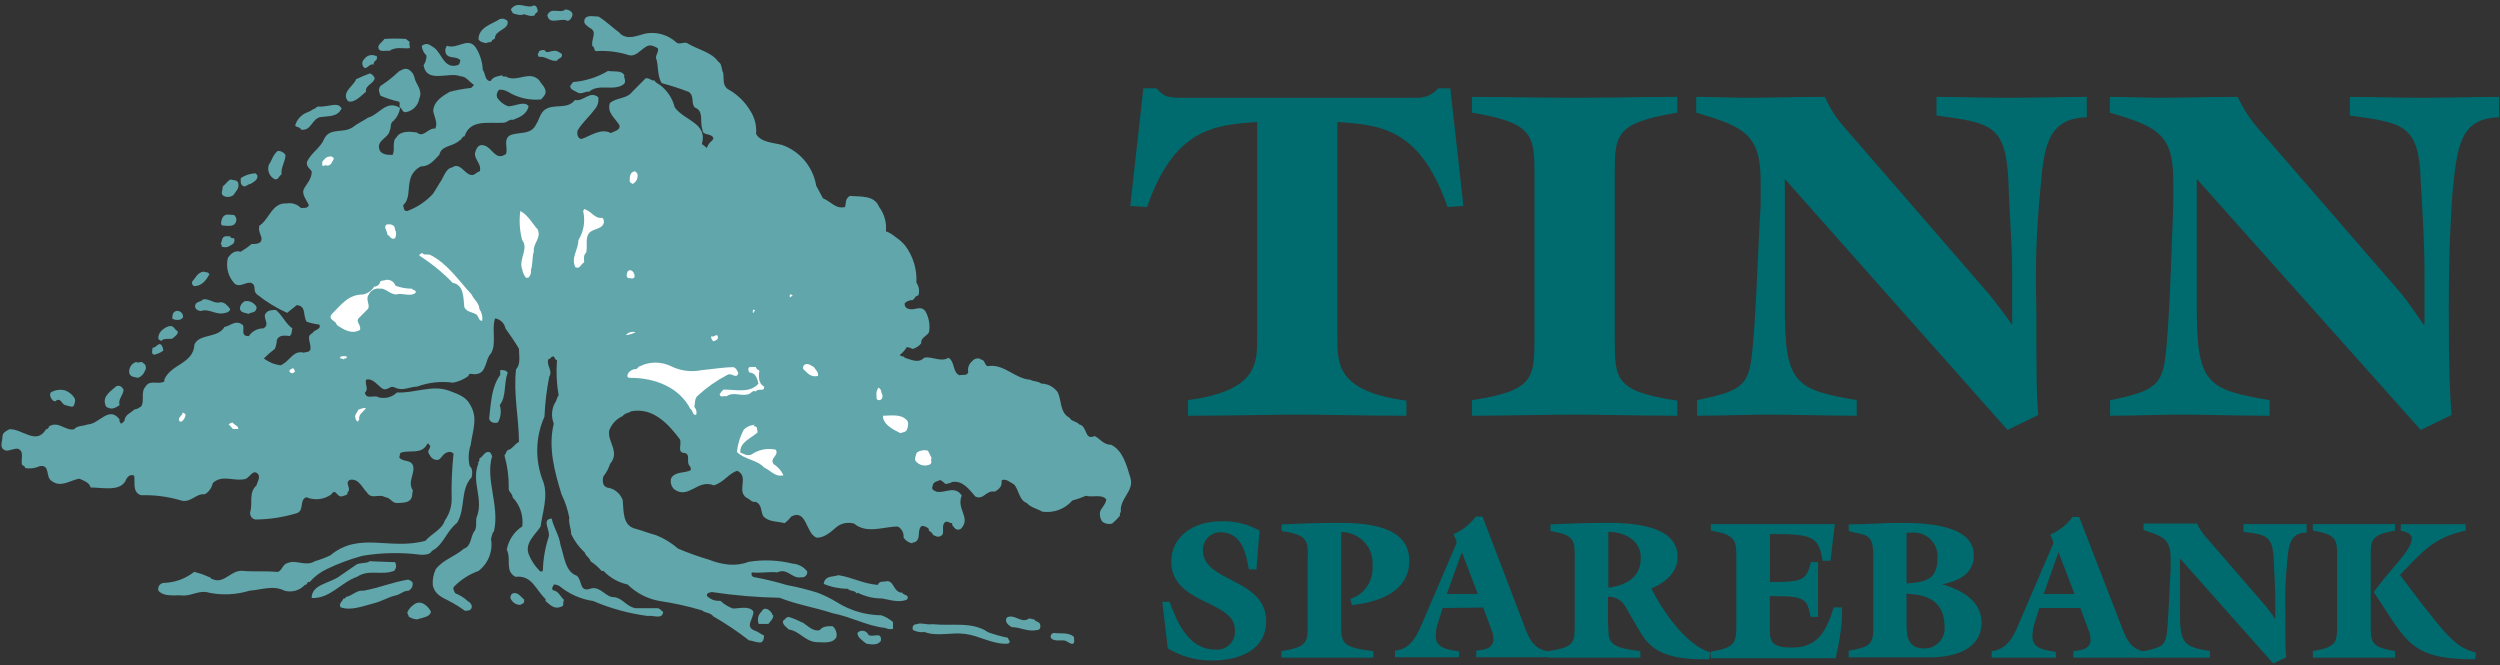
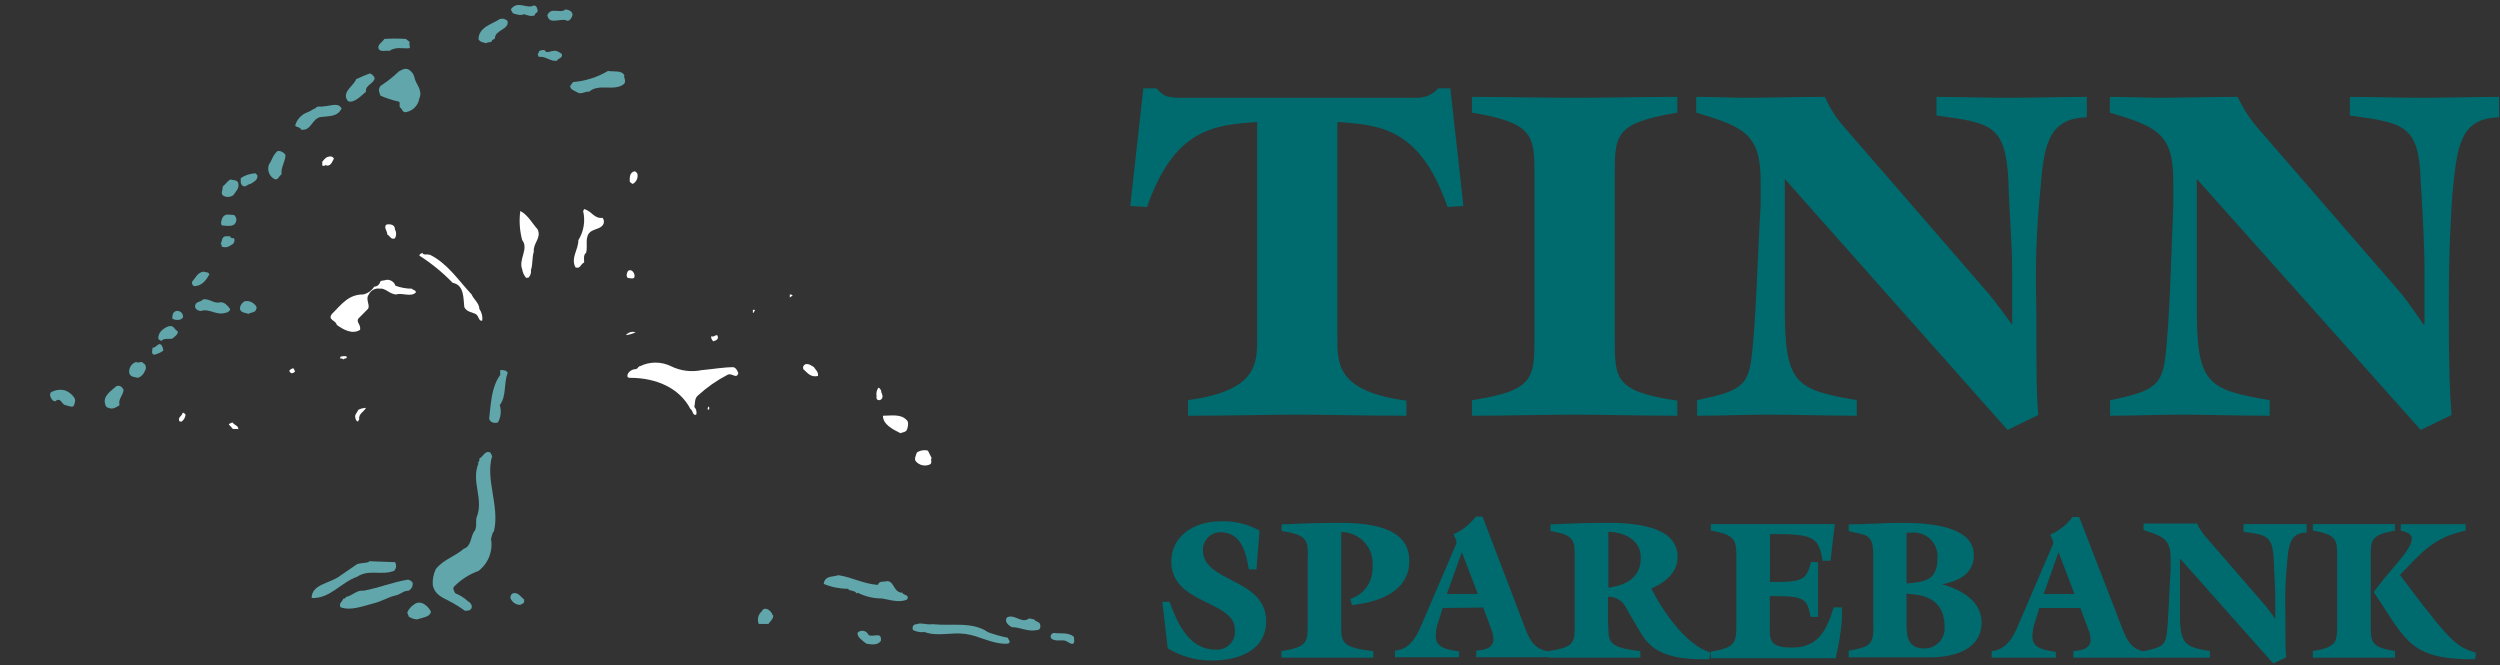
<svg xmlns="http://www.w3.org/2000/svg" width="451" height="120" viewBox="0 0 451 120" fill="none">
  <rect x="0" y="0" width="451" height="120" fill="#333333" stroke="none" />
  <g clip-path="url(#clip0_17_52)">
    <path fill-rule="evenodd" clip-rule="evenodd" d="M127.959 73.76L127.779 73.94C127.439 73.94 127.959 72.72 127.959 73.76Z" fill="white" />
    <path fill-rule="evenodd" clip-rule="evenodd" d="M97.001 2.04C96.841 2.38 96.481 2.38 96.481 2.74C95.781 3.08 95.261 2.74 94.481 2.56C93.961 2.9 93.081 2.56 92.481 2.38C92.481 2.04 91.961 1.86 92.301 1.5C93.521 0.1 95.101 1.68 96.301 0.98C96.841 0.98 97.001 1.68 97.001 2.04Z" fill="#60A6AB" />
    <path fill-rule="evenodd" clip-rule="evenodd" d="M103.279 2.74C103.099 3.26 102.939 3.6 102.419 3.78C101.179 3.08 99.079 4.66 98.739 2.74C99.439 1.16 101.019 2.56 102.059 1.68C102.759 1.86 103.279 2.04 103.279 2.74Z" fill="#60A6AB" />
-     <path fill-rule="evenodd" clip-rule="evenodd" d="M111.859 6.06C113.259 7.28 114.999 6.4 116.399 6.06C117.391 5.869 118.414 5.912 119.386 6.186C120.358 6.46 121.253 6.958 121.999 7.64C122.519 8.16 123.399 7.46 123.999 7.8C125.999 9.02 128.359 9.38 129.579 11.14C130.279 11.48 130.119 12.54 130.459 13.14C130.639 14.18 130.279 15.4 131.339 16.1C132.99 17.009 134.371 18.342 135.339 19.96C136.152 21.202 136.525 22.681 136.399 24.16C137.259 25.72 139.539 25.72 141.119 26.16C142.701 26.726 144.102 27.706 145.179 28.996C146.255 30.287 146.966 31.842 147.239 33.5C147.599 34.2 148.119 35.08 148.459 35.78C149.859 36.3 150.739 37.78 152.459 37.34C152.639 36.64 152.459 35.78 153.339 35.34C155.339 35.52 157.719 35.18 158.599 37.34C159.538 38.596 159.973 40.159 159.819 41.72C160.462 41.969 161.057 42.328 161.579 42.78C162.236 43.207 162.823 43.733 163.319 44.34C164.742 46.259 165.449 48.615 165.319 51C165.553 51.325 165.708 51.701 165.77 52.097C165.833 52.493 165.801 52.898 165.679 53.28C164.979 53.46 165.139 53.8 164.619 54.14C164.1 54.132 163.598 54.325 163.219 54.68C163.193 54.794 163.19 54.913 163.212 55.029C163.233 55.144 163.278 55.254 163.344 55.351C163.409 55.449 163.494 55.532 163.593 55.595C163.692 55.659 163.803 55.701 163.919 55.72C165.139 56.08 165.919 55.02 166.899 56.08C167.573 57.239 167.821 58.597 167.599 59.92C167.239 60.62 166.019 60.96 166.199 61.92C165.795 62.425 165.242 62.789 164.619 62.96C164.3 62.775 163.945 62.66 163.579 62.62C163.265 63.166 162.843 63.642 162.339 64.02C162.699 64.54 162.879 64.02 163.219 64.54C164.439 64.9 165.679 65.6 166.719 64.54C168.119 64.2 169.699 65.42 171.099 64.54C172.319 65.24 171.799 67.18 173.099 67.7C173.799 67.52 174.319 67.86 174.679 67.18C174.594 66.816 174.613 66.436 174.733 66.083C174.853 65.73 175.07 65.417 175.359 65.18C175.719 64.66 176.599 64.48 176.939 64.84C177.819 65.02 177.459 65.7 178.159 66.06C181.139 65.54 183.059 68.34 185.859 68.5C186.399 68.86 187.099 68.68 187.859 69.2C188.442 69.21 189.015 69.358 189.529 69.633C190.044 69.908 190.486 70.301 190.819 70.78C191.519 72.18 191.179 74.46 192.919 75.34C193.279 76.04 194.319 76.04 194.679 76.56C196.259 76.9 195.559 79.52 197.479 78.66C198.519 79.18 199.039 80.24 200.459 80.24C202.559 81.28 203.239 83.9 203.939 86.24C204.639 88.58 201.939 89.92 202.199 92.36C202.019 92.54 202.019 92.72 202.019 93.06C201.598 93.571 201.129 94.04 200.619 94.46C200.322 94.541 200.011 94.552 199.709 94.493C199.407 94.434 199.123 94.307 198.879 94.12C198.662 93.84 198.517 93.512 198.454 93.164C198.391 92.816 198.413 92.458 198.519 92.12C198.879 91.42 199.399 91.06 199.579 90.12C198.879 89.08 197.119 89.78 195.899 89.44C195.099 89.783 194.277 90.07 193.439 90.3C192.777 91.063 191.933 91.646 190.985 91.995C190.038 92.345 189.017 92.45 188.019 92.3C187.159 91.78 186.019 91.6 185.219 90.74C183.839 90.2 183.839 88.46 182.959 87.4C182.259 87.06 181.379 86.18 180.679 86.7C180.859 87.76 180.159 88.28 179.459 88.7C177.879 88.36 177.459 90.28 175.959 89.58C174.899 88.36 173.679 86.6 171.759 86.96C171.384 87.167 170.966 87.284 170.539 87.3C170.278 87.028 169.982 86.793 169.659 86.6C169.139 86.78 168.259 86.96 168.259 87.66C167.899 88.36 168.599 88.52 168.959 88.7C170.359 89.06 172.279 87.48 173.499 89.4C172.459 91.86 175.259 93.4 173.339 95.4C172.459 95.92 172.099 95.04 171.759 94.7C171.919 94.34 171.579 94.34 171.399 94.34C171.283 94.239 171.143 94.169 170.992 94.138C170.842 94.106 170.685 94.114 170.539 94.16C169.659 94.86 170.539 96.16 169.839 96.62C169.139 97.08 168.599 96.62 168.259 96.44C168.259 95.92 167.379 95.92 167.559 95.4C167.221 95.082 166.782 94.891 166.319 94.86C165.279 95.58 166.319 97.32 164.939 97.84C164.759 97.84 164.579 97.84 164.579 98.02C164.258 97.964 163.953 97.843 163.681 97.664C163.409 97.485 163.177 97.252 162.999 96.98C163.046 96.581 162.973 96.176 162.787 95.82C162.602 95.463 162.313 95.17 161.959 94.98C159.499 94.98 156.359 96.38 154.079 94.46C153.558 94.307 153.01 94.276 152.475 94.369C151.941 94.463 151.436 94.679 150.999 95C149.779 96.06 148.739 97 147.339 97C145.339 96.3 145.579 91.76 142.779 93.16C142.418 93.611 142.009 94.02 141.559 94.38C140.159 94.02 138.759 94.2 137.719 93.16C137.179 92.28 137.539 91.06 136.319 90.52C135.619 90.7 135.259 90 134.739 89.84C132.739 88.6 135.259 85.98 132.979 84.92C131.419 85.46 130.539 87.04 128.779 87.56C125.819 86.34 124.239 90.18 121.619 88.26C121.355 88.008 121.165 87.688 121.07 87.335C120.974 86.983 120.978 86.611 121.079 86.26C121.799 85.02 123.539 85.38 124.579 84.84C124.759 84.32 124.419 84.16 124.239 83.8C123.899 83.1 124.579 81.8 123.359 81.7C122.139 81.6 123.019 80.12 122.659 79.26C120.659 76.62 117.939 73.48 113.919 74.18C113.399 74.52 112.699 74.52 112.339 75.06C111.774 75.306 111.267 75.666 110.847 76.117C110.427 76.568 110.104 77.1 109.899 77.68C109.539 79.68 111.899 81.52 110.059 83.68C109.796 84.509 109.382 85.282 108.839 85.96C108.659 86.66 108.659 87.7 109.539 87.96C110.172 88.041 110.769 88.297 111.264 88.7C111.759 89.103 112.131 89.637 112.339 90.24C112.519 92.24 112.339 94.6 114.339 95.3C115.739 95.66 116.959 96.18 118.339 96.54C119.801 97.119 121.154 97.945 122.339 98.98C124.166 99.752 126.036 100.419 127.939 100.98C129.113 101.46 130.354 101.757 131.619 101.86C132.809 101.943 134.004 101.766 135.119 101.34C137.742 100.929 140.421 101.045 142.999 101.68C143.509 101.716 144.007 101.859 144.458 102.101C144.909 102.342 145.305 102.676 145.619 103.08C145.642 103.223 145.632 103.369 145.588 103.507C145.544 103.645 145.469 103.771 145.368 103.874C145.266 103.977 145.142 104.055 145.005 104.101C144.868 104.148 144.722 104.161 144.579 104.14C142.819 104.48 142.119 102.38 140.199 103.26C138.619 103.08 137.399 103.44 135.639 103.26C135.59 103.352 135.566 103.455 135.57 103.56C135.573 103.664 135.603 103.765 135.658 103.854C135.712 103.943 135.789 104.016 135.88 104.066C135.972 104.116 136.074 104.142 136.179 104.14C138.123 104.501 140.046 104.968 141.939 105.54C143.831 105.898 145.701 106.365 147.539 106.94C148.755 107.415 149.926 107.997 151.039 108.68C153.43 110.166 156.183 110.968 158.999 111C159.771 111.268 160.484 111.682 161.099 112.22V113.44C160.628 113.558 160.13 113.501 159.699 113.28C156.379 112.92 153.579 111.28 150.259 110.64C147.099 109.6 143.779 109.08 140.639 107.84C136.534 107.762 132.438 107.414 128.379 106.8C128.039 106.96 127.519 106.8 127.519 107.5C127.834 107.819 128.217 108.063 128.639 108.215C129.061 108.368 129.512 108.424 129.959 108.38C130.609 109.005 131.387 109.483 132.239 109.78C133.279 109.78 135.199 109.24 135.899 110.3C136.079 111.52 134.159 113.1 136.259 113.8C136.779 113.98 137.139 114.32 137.839 114.66C137.839 115.2 137.659 115.9 137.139 115.9C136.259 115.9 135.739 115.54 135.139 115.54C133.085 113.934 130.92 112.477 128.659 111.18C128.139 110.46 127.259 110.64 126.659 110.12C124.15 109.369 121.59 108.801 118.999 108.42C116.813 108.04 114.796 107 113.219 105.44C111.559 105.083 110.046 104.232 108.879 103H108.539C107.957 102.329 107.284 101.743 106.539 101.26C106.379 100.56 105.679 100.38 105.499 99.68C104.475 98.74 103.64 97.613 103.039 96.36C103.039 95.3 102.519 94.36 102.699 93.38C102.423 91.923 101.952 90.511 101.299 89.18C100.079 85.18 98.839 80.78 99.899 76.42C99.663 75.829 99.558 75.195 99.589 74.561C99.62 73.926 99.787 73.305 100.079 72.74C100.419 72.38 100.419 71.7 100.779 71.34C100.411 69.248 100.311 67.118 100.479 65C99.959 64.82 100.139 64.3 99.779 64.3C99.419 64.3 99.259 64.82 98.899 64.82C98.559 66.04 99.779 66.82 99.079 67.98C98.614 70.349 98.327 72.749 98.219 75.16C97.391 77.019 96.949 79.027 96.918 81.062C96.887 83.096 97.268 85.116 98.039 87C98.899 89.62 97.859 92.42 97.519 95C96.639 96.4 94.539 97.98 95.419 100.08C95.871 101.196 96.552 102.204 97.419 103.04C97.461 103.076 97.512 103.1 97.567 103.11C97.621 103.12 97.677 103.116 97.73 103.098C97.782 103.08 97.829 103.048 97.866 103.007C97.902 102.965 97.927 102.914 97.939 102.86C97.996 100.821 98.347 98.8 98.979 96.86C99.339 95.64 97.599 93.72 99.519 93.54C99.859 95.12 100.919 96.68 101.099 98.26C101.799 100.36 101.959 103.16 104.059 103.86C105.119 104.74 104.419 107 106.679 106.14C108.439 105.78 109.319 107.88 110.879 107.72C112.459 108.06 112.879 109.28 114.559 109.72H118.759C119.086 109.908 119.382 110.144 119.639 110.42C119.459 111.82 117.879 110.94 116.839 111.12C113.45 110.675 110.139 109.767 106.999 108.42C104.796 108.101 102.722 107.188 100.999 105.78C100.685 105.569 100.317 105.451 99.939 105.44C99.759 105.78 99.419 106.14 99.759 106.48C100.819 106.66 100.999 107.54 101.759 108.24C101.399 108.76 101.919 109.28 101.219 109.46C99.999 109.98 99.219 109.12 98.419 108.42V108.06C96.679 106.48 95.979 103.68 92.999 104.06C90.999 103 92.299 100.9 91.419 99.16C91.574 98.306 91.903 97.493 92.384 96.77C92.866 96.048 93.49 95.432 94.219 94.96C94.337 94.012 94.242 93.05 93.941 92.143C93.64 91.237 93.14 90.409 92.479 89.72C92.479 89 91.599 88.66 91.779 87.96C91.799 85.999 91.537 84.046 90.999 82.16C91.339 81.82 91.339 81.12 91.879 81.12C92.579 80.76 92.919 80.06 93.619 79.72C93.619 75.52 92.579 70.96 93.099 66.6C93.979 65.72 93.619 64.14 93.619 62.92C92.919 61.7 92.039 60.46 91.179 59.24C91.1 58.833 90.911 58.455 90.633 58.148C90.354 57.842 89.996 57.617 89.599 57.5C89.239 57.32 89.239 57.66 89.239 57.66C88.719 59.66 89.599 62.22 88.539 63.8C87.499 64.84 87.839 67.3 85.919 67.48C85.399 67.64 84.519 67.12 84.519 67.82C83.688 68.431 82.731 68.848 81.719 69.04C79.541 68.737 77.321 68.978 75.259 69.74C74.019 69.74 72.619 70.62 71.259 69.92C70.399 69.4 69.859 70.62 68.999 70.1C68.139 69.58 67.239 68.1 66.019 68.52C65.839 69.4 66.539 70.28 65.839 70.8C66.019 72.2 67.599 71.14 68.299 71.68C68.881 71.831 69.493 71.829 70.074 71.675C70.656 71.521 71.188 71.22 71.619 70.8C74.759 70.96 77.919 69.4 80.879 70.44C82.279 70.96 84.039 71.5 84.739 72.9C86.319 75.34 85.259 77.62 84.919 80.24C84.5 81.485 84.438 82.822 84.739 84.1C85.259 84.44 85.259 85.5 85.079 86.1C82.979 88.36 84.039 91.68 82.459 94.32C80.459 95.9 80.019 98.32 77.919 99.38C77.559 100.08 76.679 100.08 75.919 100.08C72.429 99.621 68.891 99.682 65.419 100.26C63.209 100.851 61.059 101.647 58.999 102.64C57.797 103.197 56.727 104.001 55.859 105C55.339 104.82 55.519 105.52 54.999 105.52C54.541 106.016 53.955 106.375 53.305 106.559C52.656 106.742 51.968 106.743 51.319 106.56C49.319 105.52 47.119 106.4 45.019 106.56C42.64 107.291 40.117 107.415 37.679 106.92C36.099 106.4 34.699 107.44 33.119 107.44C31.899 107.26 29.619 107.8 28.579 106.56C28.534 106.41 28.522 106.252 28.543 106.097C28.564 105.942 28.618 105.793 28.702 105.661C28.785 105.528 28.895 105.415 29.026 105.329C29.157 105.242 29.304 105.185 29.459 105.16C31.487 105.121 33.447 104.419 35.039 103.16L36.279 103.52C36.799 103.68 37.499 104.04 38.019 104.22C38.019 104.56 38.379 104.38 38.539 104.56C40.539 105.26 41.699 102.8 43.799 102.98C45.379 103.16 47.799 102.98 49.799 103.16C50.859 103.34 50.859 101.76 51.899 101.58C53.299 100.88 55.219 102.28 56.799 101.24C57.761 100.969 58.698 100.615 59.599 100.18C64.859 95.82 70.279 99.32 76.739 97.56C77.979 96.16 79.719 95.56 80.259 93.88C81.016 92.807 81.441 91.534 81.479 90.22C81.412 87.416 81.525 84.61 81.819 81.82C81.661 81.664 81.458 81.562 81.238 81.53C81.019 81.497 80.795 81.536 80.599 81.64C79.559 82 79.559 83.4 78.319 82.86C77.799 82.7 77.439 82 77.279 81.64C77.119 81.28 77.619 80.94 77.619 80.42C77.279 80.24 77.439 79.88 77.099 80.06C76.059 82.06 74.119 81.12 72.379 81.64C72.019 81.82 72.199 82.16 72.019 82.52C72.719 83.4 74.019 82.86 74.479 83.92C74.999 85.32 73.419 86.9 74.479 88.46C74.299 89.16 74.479 89.7 73.959 90.22C73.439 90.74 72.199 90.74 71.499 90.74C70.799 90.74 70.279 89.7 69.499 89.7C68.279 88.98 67.059 90.22 66.179 88.82C65.299 87.94 64.779 86.36 63.199 86.54C61.979 87.06 63.559 88.12 62.679 88.82C62.859 89.34 62.159 89.34 61.799 89.52C60.759 89.86 60.579 87.94 59.799 89.16C59.154 89.636 58.396 89.936 57.6 90.031C56.804 90.126 55.997 90.012 55.259 89.7C53.859 90.22 55.079 92.32 53.259 92.66C50.926 93.344 48.51 93.701 46.079 93.72C45.908 93.691 45.745 93.624 45.603 93.523C45.462 93.423 45.344 93.293 45.26 93.141C45.176 92.989 45.126 92.821 45.116 92.647C45.105 92.474 45.133 92.301 45.199 92.14C45.559 90.74 44.859 88.82 46.259 87.58C46.439 86.9 46.959 86.2 46.599 85.58C45.559 84.36 45.039 86.46 43.979 86.46C42.239 86.82 39.979 85.58 38.379 87.16C38.293 87.571 38.124 87.96 37.884 88.304C37.643 88.647 37.335 88.939 36.979 89.16C35.239 88.98 34.359 90.92 32.439 90.22C30.165 89.564 27.804 89.267 25.439 89.34C23.859 88.82 24.379 87.06 24.219 85.84C23.679 85.5 23.159 85.84 22.819 86.36C21.939 88.82 18.619 87.94 16.339 87.94C16.159 87.06 15.119 86.72 14.339 86.36C12.759 86.54 10.999 88.12 9.259 86.72C8.199 86.02 9.079 83.74 7.159 84.1C6.34 84.478 5.426 84.597 4.539 84.44C4.525 84.303 4.463 84.176 4.364 84.081C4.265 83.986 4.136 83.929 3.999 83.92C3.659 83.04 4.539 81.3 3.139 80.94C2.439 80.94 1.739 81.3 1.139 81.3C-0.261 80.94 0.439 79.72 0.439 78.84C0.439 77.96 1.139 77.8 1.659 77.44C3.939 77.26 6.559 80.42 8.299 77.44C8.437 77.435 8.569 77.38 8.669 77.284C8.768 77.188 8.829 77.058 8.839 76.92C10.579 75.86 11.799 77.8 13.379 77.44C13.899 76.74 14.959 76.92 15.839 76.56C17.839 76.56 19.679 73.08 21.599 75.7C21.419 75.86 21.599 76.04 21.779 76.4C22.139 76.4 22.299 76.04 22.479 75.86C22.479 74.82 23.699 74.46 24.239 73.86C24.759 73.86 25.099 73.5 25.459 73.34C26.159 72.28 25.279 70.72 26.319 69.66C27.019 68.44 28.779 69.48 29.659 68.78V68.44C30.879 65.64 34.899 65.64 35.079 62.14C35.959 60.14 39.279 61.08 40.499 58.98C41.559 58.82 42.499 57.58 43.819 58.64C44.179 59.34 43.299 60.64 44.879 60.64C45.165 60.207 45.554 59.853 46.011 59.608C46.469 59.364 46.98 59.237 47.499 59.24C48.899 58.54 47.159 57.24 48.019 56.44C48.379 55.92 49.239 55.92 49.779 55.92C50.999 56.96 51.519 58.38 52.739 59.24C52.579 59.78 52.739 60.3 52.219 60.64C51.359 60.46 50.219 60.46 49.939 61.36C49.91 61.895 49.795 62.422 49.599 62.92C48.895 63.456 48.226 64.037 47.599 64.66C48.466 65.328 49.493 65.756 50.579 65.9C52.159 65.38 52.839 63.1 54.779 63.62C55.299 63.44 55.639 63.62 55.999 63.1C56.179 61.86 55.119 60.64 56.339 60.12C56.699 59.42 58.099 59.42 57.579 58.54C56.8 58.462 56.034 58.288 55.299 58.02C54.599 56.8 55.299 55.22 53.539 55.04C52.839 55.58 52.499 55.92 51.799 56.44C49.859 55.567 48.038 54.451 46.379 53.12C45.499 52.42 46.379 51.54 45.319 51.02C44.279 50.84 43.319 51.9 42.359 51.2C41.768 50.584 41.343 49.827 41.127 49.001C40.91 48.175 40.907 47.307 41.119 46.48C41.659 45.78 42.359 45.08 43.399 45.42C44.104 45.012 44.773 44.543 45.399 44.02C46.099 44.02 46.979 44.02 47.159 43.32C47.339 42.62 46.459 41.76 46.799 40.7C48.539 39.64 49.079 36.5 51.699 36.7C52.172 36.611 52.661 36.643 53.119 36.793C53.577 36.944 53.99 37.208 54.319 37.56C54.679 37.4 55.379 37.74 55.719 37.04C55.379 36.16 54.319 35.04 54.839 34.06C55.359 33.08 56.239 32.32 56.239 30.92C55.899 30.4 55.199 30.04 55.379 29.18C56.239 27.42 57.819 26.72 58.519 24.98C59.579 22.98 61.839 24.1 63.599 22.98C64.479 22.28 65.339 21.92 66.399 21.22C68.399 20.7 69.719 17.9 72.179 19.48C72.042 20.359 71.629 21.172 70.999 21.8C70.299 22.16 70.639 23.02 70.299 23.56C70.119 24.96 67.679 25.3 68.539 27.22C69.079 27.94 69.939 27.94 70.819 27.94C71.339 27.06 70.639 25.48 71.519 24.78C72.219 23.56 73.979 23.72 75.199 23.9C76.419 24.96 77.199 23.02 78.519 23.2C79.039 22.16 78.339 21.1 78.159 20.06C78.159 18.3 79.919 17.26 81.139 16.56C82.406 16.228 83.696 15.994 84.999 15.86L85.519 15.32C84.639 14.8 84.119 13.76 83.059 13.76C81.059 12.88 76.939 15.16 76.419 11.76C76.769 11.248 76.951 10.64 76.939 10.02C76.445 9.559 76.139 8.933 76.079 8.26C77.119 7.58 77.459 8.1 78.339 8.62C79.739 9.68 80.099 12.48 82.539 11.76C83.059 11.6 82.899 11.08 83.059 10.9C82.359 10.02 81.059 10.72 80.439 9.68C80.344 9.448 80.311 9.195 80.343 8.946C80.374 8.698 80.469 8.461 80.619 8.26C82.619 8.96 84.459 6.52 85.859 8.62C86.607 9.825 87.034 11.203 87.099 12.62C87.619 13.32 87.439 14.62 88.499 14.62C89.019 13.76 89.899 13.76 90.599 13.58C90.759 14.1 91.299 13.58 91.459 13.92C93.459 14.8 95.459 12.7 97.239 14.44C97.599 15.14 98.819 16.02 98.299 17.08C98.105 17.397 97.869 17.686 97.599 17.94C95.499 18.141 93.392 17.649 91.599 16.54C91.121 16.264 90.568 16.145 90.019 16.2C89.837 16.378 89.708 16.604 89.648 16.851C89.588 17.099 89.599 17.358 89.679 17.6C90.155 18.331 90.858 18.886 91.679 19.18C92.899 19.18 94.659 18.12 95.359 19.18C94.999 20.74 93.599 21.18 92.559 21.62C91.859 21.44 91.499 22.14 90.799 22.14C88.179 22.32 84.799 21.44 83.799 24.6C83.279 24.6 83.279 25.3 82.939 25.3C81.699 26.52 79.619 26.18 79.259 27.92C78.199 28.98 77.499 30.02 75.939 30.02C75.42 30.265 74.967 30.63 74.619 31.086C74.271 31.542 74.038 32.075 73.939 32.64C73.579 34.22 73.939 35.96 72.719 37.02C72.879 37.36 72.719 38.08 73.419 38.08C75.196 37.441 76.794 36.385 78.079 35C78.439 34.48 78.959 33.6 79.319 33C80.019 32.12 80.359 30.38 81.579 30.2C82.819 29.32 83.579 30.9 84.559 31.42C85.539 31.94 85.779 31.08 86.559 30.9C86.919 29.5 85.519 28.8 85.699 27.58C85.859 27.06 86.039 26.36 86.739 26.18C88.739 26 89.199 29.32 91.299 27.76C91.639 26.7 90.759 25.14 91.999 24.42C93.559 23.72 95.839 24.42 96.719 22.42C97.419 21.38 97.419 19.98 98.979 19.44C100.539 18.9 102.499 19.62 103.719 18.04C105.279 18.4 106.339 16.3 107.919 17.52C107.989 17.928 107.962 18.348 107.841 18.744C107.719 19.14 107.506 19.502 107.219 19.8C106.339 21.02 104.939 22.24 104.239 23.48C104.059 23.82 104.059 25.06 104.939 25.06C106.519 24.52 108.439 23.06 110.179 24C110.879 23.64 111.939 23.48 111.759 22.6C110.879 21.2 109.479 20.32 110.019 18.6C111.239 17.54 112.979 17.9 114.019 16.6L116.459 14.14C117.159 13.98 117.519 14.66 118.039 14.5C118.219 14.84 118.559 15.02 119.099 15.36C120.401 16.357 121.325 17.768 121.719 19.36C123.459 21.8 127.719 22.16 126.619 26C126.946 26.188 127.242 26.424 127.499 26.7C127.69 26.136 128.054 25.646 128.539 25.3C128.555 25.168 128.619 25.047 128.719 24.96C128.359 23.9 126.719 24.6 126.719 23.38C126.179 21.8 127.059 20.06 125.319 19.38C124.619 18.5 125.319 17.38 124.259 16.58C122.661 15.967 121.032 15.44 119.379 15C118.499 13.6 118.859 11.84 118.339 10.44C118.339 9.76 118.859 9.4 118.679 8.7C117.979 8.34 117.459 8 116.679 8.34C115.459 9.04 114.679 10.34 113.359 9.92C111.491 9.335 109.532 9.098 107.579 9.22C107.059 9.22 107.399 8.54 106.879 8.34C106.519 7.12 107.919 5.72 106.359 5.02C105.999 4.68 105.119 4.32 105.479 3.46C105.839 2.6 107.299 3 107.999 3C109.399 3.88 110.639 5.1 111.859 5.98V6.06Z" fill="#60A6AB" />
    <path fill-rule="evenodd" clip-rule="evenodd" d="M91.56 3.78C91.92 5.36 89.28 5.36 89.28 6.94C89.12 7.1 88.94 7.1 88.76 7.28C88.76 7.8 88.06 7.46 87.72 7.8C87.18 7.64 86.66 7.64 86.32 7.1C86.32 4.84 88.94 4.3 90.16 3.44C90.402 3.36 90.662 3.349 90.909 3.409C91.157 3.47 91.382 3.598 91.56 3.78Z" fill="#60A6AB" />
    <path fill-rule="evenodd" clip-rule="evenodd" d="M73.901 7.64C73.721 8.16 74.061 8.32 73.901 8.68C72.841 8.86 71.441 8.32 70.221 9.2C69.861 9.02 69.001 9.38 68.461 9.02C67.761 8.16 69.001 7.64 69.341 7.02C70.626 6.94 71.915 6.94 73.201 7.02L73.901 7.56V7.64Z" fill="#60A6AB" />
    <path fill-rule="evenodd" clip-rule="evenodd" d="M99.779 9.2C100.319 9.02 100.839 9.38 101.359 9.74C101.539 10.6 100.659 10.42 100.479 10.96C99.259 11.14 98.479 10.08 97.159 10.26C97.159 9.9 96.819 9.9 97.159 9.56C97.159 9.02 97.859 9.02 98.219 9.02C98.559 9.74 99.259 9.2 99.779 9.2Z" fill="#60A6AB" />
-     <path fill-rule="evenodd" clip-rule="evenodd" d="M67.94 10.08C68.3 10.96 67.24 10.96 67.42 11.66C66.54 11.3 66.02 13.06 65.42 11.82C65.341 11.607 65.331 11.374 65.392 11.155C65.453 10.936 65.582 10.742 65.76 10.6C65.983 10.297 66.303 10.08 66.668 9.985C67.032 9.891 67.417 9.924 67.76 10.08H67.94Z" fill="#60A6AB" />
    <path fill-rule="evenodd" clip-rule="evenodd" d="M74.761 13.94C74.941 15.16 76.341 16.2 75.641 17.78C75.541 18.393 75.252 18.96 74.815 19.401C74.378 19.842 73.813 20.135 73.201 20.24C72.501 20.24 72.661 19.7 72.141 19.36C71.961 19 72.321 18.3 71.801 18.3C70.717 18.053 69.659 17.705 68.641 17.26C68.461 16.72 68.121 16.2 68.641 15.5C69.827 14.733 70.939 13.855 71.961 12.88C72.321 12.7 73.021 12.18 73.721 12.54C73.98 12.691 74.205 12.893 74.384 13.134C74.563 13.374 74.691 13.649 74.761 13.94Z" fill="#60A6AB" />
    <path fill-rule="evenodd" clip-rule="evenodd" d="M67.599 14.1C67.419 15.16 65.839 15.32 66.019 16.56C65.139 17.26 64.019 18.56 62.859 18.3C62.638 18.11 62.485 17.852 62.423 17.567C62.362 17.282 62.395 16.985 62.519 16.72C62.859 15.86 63.919 15.16 64.258 14.28C64.959 13.94 65.839 13.58 66.719 13.24C66.92 13.309 67.103 13.423 67.255 13.571C67.407 13.72 67.525 13.9 67.599 14.1Z" fill="#60A6AB" />
    <path fill-rule="evenodd" clip-rule="evenodd" d="M112.561 13.76C112.741 14.28 112.901 14.8 112.561 15.16C110.801 16.56 108.001 14.98 106.261 16.56C105.741 16.38 104.861 17.08 104.261 16.72C103.661 16.36 102.861 16.2 102.861 15.5L103.381 14.8C105.606 14.622 107.761 13.938 109.681 12.8C110.741 12.98 112.301 12.62 112.661 13.68L112.561 13.76Z" fill="#60A6AB" />
    <path fill-rule="evenodd" clip-rule="evenodd" d="M61.461 19.36L61.641 19.52C60.941 21.1 59.361 20.92 57.961 21.1C56.221 21.28 56.221 23.72 54.301 23.38C54.121 22.86 53.601 23.02 53.241 22.68C53.389 22.116 53.675 21.598 54.073 21.172C54.471 20.747 54.969 20.426 55.521 20.24C56.041 20.06 56.401 19.7 56.921 19.52C57.261 19 57.961 19.36 58.321 19.18C59.361 19.18 60.941 18.48 61.461 19.36Z" fill="#60A6AB" />
    <path fill-rule="evenodd" clip-rule="evenodd" d="M51.501 27.94C51.501 29.16 50.62 30.2 50.8 31.42C50.281 31.78 50.1 32.82 49.221 32.12C48.859 31.841 48.596 31.454 48.47 31.015C48.344 30.576 48.362 30.108 48.52 29.68C49.041 28.98 49.221 27.94 50.1 27.22C50.376 27.209 50.65 27.27 50.895 27.396C51.141 27.522 51.349 27.709 51.501 27.94Z" fill="#60A6AB" />
    <path fill-rule="evenodd" clip-rule="evenodd" d="M46.421 31.6C46.601 32.48 45.721 32.82 45.201 33.18C44.681 33.18 44.321 33.88 43.801 33.52C43.281 33.16 43.441 32.66 43.441 32.12C44.229 31.603 45.14 31.306 46.081 31.26L46.421 31.6Z" fill="#60A6AB" />
    <path fill-rule="evenodd" clip-rule="evenodd" d="M42.999 33.18C43.179 34.04 42.479 34.58 42.119 35.18C41.876 35.371 41.583 35.489 41.275 35.521C40.968 35.553 40.657 35.497 40.379 35.36C39.679 35 40.199 34.3 40.199 33.6C40.719 33.26 41.079 32.56 41.599 32.38C42.119 32.56 42.819 32.38 42.999 33.08V33.18Z" fill="#60A6AB" />
    <path fill-rule="evenodd" clip-rule="evenodd" d="M42.219 38.78C42.4 38.919 42.533 39.112 42.597 39.331C42.662 39.55 42.655 39.785 42.579 40C42.219 41.04 40.999 40.7 40.299 40.7C39.599 40.7 39.939 39.82 40.119 39.3C40.639 38.42 41.339 38.78 42.119 38.78H42.219Z" fill="#60A6AB" />
    <path fill-rule="evenodd" clip-rule="evenodd" d="M41.519 42.62C41.519 42.98 42.039 42.98 42.219 42.98C42.271 43.094 42.298 43.217 42.299 43.341C42.301 43.466 42.276 43.59 42.227 43.704C42.178 43.819 42.106 43.922 42.015 44.008C41.925 44.093 41.817 44.158 41.699 44.2C41.485 44.383 41.228 44.51 40.952 44.57C40.676 44.629 40.39 44.619 40.119 44.54C39.779 44.38 40.119 43.84 39.779 44.02C40.119 43.5 39.939 42.8 40.639 42.62H41.519Z" fill="#60A6AB" />
    <path fill-rule="evenodd" clip-rule="evenodd" d="M37.681 49.62C37.141 50.68 36.281 51.62 35.041 51.62C34.959 51.59 34.884 51.543 34.822 51.482C34.759 51.421 34.71 51.347 34.678 51.266C34.646 51.185 34.632 51.098 34.635 51.011C34.639 50.923 34.661 50.838 34.701 50.76C35.221 50.22 35.581 49.18 36.701 49C37.221 49.18 37.761 49 37.761 49.7L37.681 49.62Z" fill="#60A6AB" />
    <path fill-rule="evenodd" clip-rule="evenodd" d="M39.78 54.52C40.48 54.52 41 55.04 41.52 55.74C41.52 56.1 41 56.44 40.64 56.44C39.08 56.96 37.68 55.58 36.28 56.1C35.74 56.1 35.04 55.74 35.22 55.04C35.4 54.34 36.28 54.52 36.62 54C37.84 53.82 38.62 54.88 39.78 54.52Z" fill="#60A6AB" />
    <path fill-rule="evenodd" clip-rule="evenodd" d="M45.9 54.88C46.08 55.04 46.42 55.4 46.24 55.74C46.08 56.44 45.38 56.28 44.84 56.62C44.32 56.44 43.28 56.44 43.28 55.58C43.316 55.32 43.412 55.072 43.561 54.856C43.711 54.641 43.909 54.464 44.14 54.34C44.455 54.282 44.78 54.301 45.086 54.395C45.392 54.489 45.672 54.656 45.9 54.88Z" fill="#60A6AB" />
    <path fill-rule="evenodd" clip-rule="evenodd" d="M33.001 57.32C32.661 57.5 32.661 57.66 32.481 57.66C32.01 57.778 31.513 57.721 31.081 57.5C31.081 56.62 31.261 56.28 31.781 56.1C31.948 56.067 32.121 56.076 32.284 56.126C32.447 56.176 32.595 56.265 32.716 56.385C32.836 56.506 32.925 56.654 32.975 56.817C33.025 56.98 33.034 57.153 33.001 57.32Z" fill="#60A6AB" />
    <path fill-rule="evenodd" clip-rule="evenodd" d="M32.079 59.78C32.079 60.46 31.539 60.64 31.199 61C30.859 61.36 29.619 60.82 29.099 61.52C28.919 61.36 28.759 61.36 28.579 61.16C28.399 59.94 29.619 59.16 30.319 58.9C31.379 58.54 31.379 59.42 32.079 59.78Z" fill="#60A6AB" />
    <path fill-rule="evenodd" clip-rule="evenodd" d="M29.099 62.22C29.322 62.522 29.448 62.885 29.459 63.26C28.985 63.603 28.448 63.847 27.879 63.98C27.179 63.98 27.519 63.1 27.519 62.74C28.219 62.74 28.579 61.7 29.099 62.22Z" fill="#60A6AB" />
    <path fill-rule="evenodd" clip-rule="evenodd" d="M25.939 65.54C26.148 65.702 26.285 65.941 26.318 66.203C26.352 66.465 26.28 66.73 26.119 66.94C26.02 67.222 25.859 67.477 25.648 67.688C25.436 67.9 25.181 68.061 24.899 68.16C24.199 68 23.499 68 23.319 67.3C23.251 66.873 23.339 66.436 23.567 66.069C23.795 65.702 24.147 65.429 24.559 65.3C25.079 65.64 25.599 64.94 25.939 65.64V65.54Z" fill="#60A6AB" />
    <path fill-rule="evenodd" clip-rule="evenodd" d="M91.559 67.3C90.859 69.3 91.379 71.5 90.159 73.08C90.319 73.599 90.371 74.145 90.312 74.685C90.254 75.225 90.086 75.747 89.819 76.22C89.119 76.4 88.419 76.22 88.239 75.52C88.579 72.9 88.579 69.92 90.239 67.64V66.76C90.939 66.76 91.299 66.76 91.639 67.3H91.559Z" fill="#60A6AB" />
    <path fill-rule="evenodd" clip-rule="evenodd" d="M22.28 70.28C22.28 71.32 21.22 72.02 21.58 73.08C21.04 73.42 20.36 73.94 19.58 73.58C19.435 73.557 19.301 73.488 19.196 73.384C19.092 73.28 19.024 73.145 19 73C18.46 71.42 20.04 70.54 21 69.66C21.54 69.48 21.88 69.66 22.24 70.2L22.28 70.28Z" fill="#60A6AB" />
    <path fill-rule="evenodd" clip-rule="evenodd" d="M13.359 71.68C13.699 72.2 13.519 72.54 13.359 73.08C13.199 73.62 12.479 73.24 11.779 73.08C11.079 72.92 11.079 71.84 10.199 72.2C10.019 72.54 9.679 72.36 9.499 72.2C9.319 72.04 8.799 71.32 9.159 70.8C9.548 70.565 9.982 70.412 10.432 70.35C10.883 70.288 11.341 70.319 11.779 70.44C12.413 70.694 12.962 71.124 13.359 71.68Z" fill="#60A6AB" />
    <path fill-rule="evenodd" clip-rule="evenodd" d="M88.76 82.34C87.54 86.54 90.16 91.26 89.12 95.82C88.76 96.16 88.76 96.68 88.58 97.22C88.766 98.298 88.654 99.406 88.256 100.425C87.857 101.444 87.188 102.334 86.32 103C84.668 103.591 83.171 104.548 81.94 105.8C81.58 106.16 81.94 106.68 82.12 107.02C82.956 107.348 83.723 107.829 84.38 108.44C84.74 108.6 85.26 109.14 85.08 109.66C84.9 110.18 84.38 110.18 83.86 110.18C82.972 109.531 82.036 108.95 81.06 108.44C79.66 107.74 78.44 107.2 78.08 105.62C77.991 104.603 78.178 103.58 78.62 102.66C80.02 100.9 82.12 100.38 83.68 98.98C84.92 98.64 84.92 96.98 85.44 96.02C86.14 95.3 85.78 94.26 85.96 93.38C87.36 90.06 84.92 86.92 86.32 83.58L86.14 83.42C86.48 83.42 86.48 83.06 86.48 82.72C87.18 82.36 87.54 81.14 88.48 81.66L88.82 82.36L88.76 82.34Z" fill="#60A6AB" />
    <path fill-rule="evenodd" clip-rule="evenodd" d="M71.261 101.42C71.411 101.661 71.477 101.945 71.448 102.227C71.419 102.51 71.297 102.775 71.101 102.98C68.821 103.86 66.541 102.64 64.441 104.04C61.461 105.08 59.541 108.04 56.221 107.88C56.221 105.44 59.361 105.26 61.121 104.04C62.161 103.34 63.121 102.64 64.441 101.76C64.961 101.58 65.841 101.58 66.441 101.42L66.621 101.24L71.341 101.42H71.261Z" fill="#60A6AB" />
    <path fill-rule="evenodd" clip-rule="evenodd" d="M158.4 105.44C158.58 104.92 159.1 104.92 159.62 104.92C161.38 104.38 161.02 106.92 162.78 106.92C162.94 107.44 164.18 107.26 163.64 108.14C162.24 108.84 160.32 108.14 159.1 107.96C157.577 107.97 156.075 107.613 154.72 106.92L154.54 107.08C154.2 106.4 153.32 106.74 152.98 106.22C151.476 106.215 149.988 105.916 148.6 105.34C148.78 103.76 150.36 104.12 151.22 103.76C153.68 104.12 155.78 105.34 158.4 105.52V105.44Z" fill="#60A6AB" />
    <path fill-rule="evenodd" clip-rule="evenodd" d="M74.419 105C74.491 105.301 74.462 105.617 74.335 105.899C74.208 106.182 73.992 106.414 73.719 106.56C72.659 106.56 72.319 107.26 71.259 107.44C69.859 107.8 68.819 108.5 67.419 108.84C65.419 109.36 63.219 110.24 61.419 109.54C61.079 108.84 61.779 108.5 61.959 107.96C62.299 108.14 62.299 107.62 62.659 107.62C63.519 107.44 64.399 106.4 65.619 106.56C68.419 106.04 70.879 105 73.619 104.56C73.959 104.74 74.319 104.74 74.319 105.1L74.419 105Z" fill="#60A6AB" />
    <path fill-rule="evenodd" clip-rule="evenodd" d="M94.54 108.24C94.72 108.94 94.02 108.94 93.84 109.12C93.524 109.118 93.213 109.036 92.937 108.882C92.661 108.729 92.428 108.508 92.26 108.24C92.178 108.142 92.122 108.025 92.096 107.901C92.07 107.776 92.076 107.647 92.111 107.525C92.147 107.402 92.212 107.29 92.3 107.199C92.389 107.108 92.499 107.039 92.62 107C93.48 106.84 94.02 107.72 94.62 108.24H94.54Z" fill="#60A6AB" />
    <path fill-rule="evenodd" clip-rule="evenodd" d="M77.739 110.34C77.559 111.38 76.159 111.38 75.299 111.74C74.732 111.727 74.182 111.546 73.719 111.22C73.719 110.86 73.359 110.68 73.539 110.34C73.719 110 74.059 109.46 74.599 109.12C75.819 108.06 77.219 109.28 77.739 110.34Z" fill="#60A6AB" />
    <path fill-rule="evenodd" clip-rule="evenodd" d="M139.5 111C139.5 111.7 138.98 112.04 138.62 112.56H136.88C136.722 112.176 136.686 111.752 136.779 111.347C136.873 110.942 137.09 110.576 137.4 110.3C137.92 109.24 139.14 110.12 139.4 111H139.5Z" fill="#60A6AB" />
-     <path fill-rule="evenodd" clip-rule="evenodd" d="M144.761 112.26C145.801 112.96 146.761 114.02 147.901 113.66C148.421 112.96 149.301 112.96 150.181 112.96C150.474 113.194 150.694 113.506 150.818 113.86C150.942 114.213 150.964 114.595 150.881 114.96C150.181 116.2 148.421 115.84 147.201 115.84C145.201 115.66 144.221 113.84 142.301 113.56C141.961 113.22 141.081 112.68 141.261 111.98C141.601 111.82 141.781 111.3 142.301 111.3C143.155 111.561 143.979 111.909 144.761 112.34V112.26Z" fill="#60A6AB" />
    <path fill-rule="evenodd" clip-rule="evenodd" d="M186.56 111.74C186.92 112.26 187.44 112.08 187.62 112.6C187.8 113.12 187.62 113.66 187.1 113.66C185.34 114.02 184.12 113.14 182.54 113.14C181.84 112.78 181.14 112.08 181.66 111.38C183.06 110.68 184.3 112.6 185.66 111.56L186.52 111.74H186.56Z" fill="#60A6AB" />
    <path fill-rule="evenodd" clip-rule="evenodd" d="M178.159 114.02C179.357 114.461 180.587 114.809 181.839 115.06C181.839 115.42 182.539 115.76 181.839 116.12C179.039 116.28 176.759 114.7 174.139 114.36C171.519 114.02 169.079 114.88 166.799 114.02C166.079 114.11 165.348 113.984 164.699 113.66C164.519 113.14 164.699 112.6 165.399 112.6C166.259 112.26 167.139 112.78 168.199 112.6C171.699 112.96 175.359 112.08 178.199 114.02H178.159Z" fill="#60A6AB" />
    <path fill-rule="evenodd" clip-rule="evenodd" d="M156.659 114.54C157.519 115.06 159.099 113.84 158.919 115.58C158.399 116.46 157.179 116.28 156.299 116.12C155.599 115.58 154.539 114.88 154.719 114.12C154.87 113.978 155.054 113.877 155.254 113.826C155.454 113.775 155.663 113.775 155.863 113.827C156.063 113.879 156.246 113.981 156.396 114.123C156.546 114.265 156.657 114.443 156.719 114.64L156.659 114.54Z" fill="#60A6AB" />
    <path fill-rule="evenodd" clip-rule="evenodd" d="M193.741 114.88C193.741 115.42 193.921 115.94 193.561 116.12C193.201 116.3 192.701 115.76 192.161 115.58C191.621 115.4 190.421 115.76 189.721 115.24C189.361 114.88 189.541 114.36 190.061 114.18C191.461 114.36 192.701 114.02 193.741 114.88Z" fill="#60A6AB" />
    <path fill-rule="evenodd" clip-rule="evenodd" d="M60.24 28.62C59.9 29.16 59.72 30.02 58.84 29.86V29.68C58.766 29.791 58.654 29.871 58.524 29.904C58.395 29.938 58.258 29.922 58.14 29.86V29.16C58.5 28.8 58.66 28.44 59.2 28.28C59.74 28.12 60.06 28.28 60.24 28.62Z" fill="white" />
    <path fill-rule="evenodd" clip-rule="evenodd" d="M114.999 31.42C115.064 31.767 115.015 32.125 114.86 32.442C114.705 32.76 114.452 33.018 114.139 33.18C113.779 33 113.599 32.82 113.599 32.66C113.599 31.96 113.599 31.08 114.479 30.9C114.659 30.9 114.999 31.26 114.999 31.42Z" fill="white" />
    <path fill-rule="evenodd" clip-rule="evenodd" d="M108.7 39.3C108.822 39.445 108.903 39.619 108.934 39.806C108.966 39.992 108.947 40.183 108.88 40.36C108.54 41.22 107.48 41.22 106.6 41.76C105.38 42.62 106.08 44.38 105.74 45.6C105.2 45.96 105.38 46.82 105.38 47.34C104.68 47.7 104.68 48.58 103.8 48.22C102.94 46.48 104.34 45.08 104.34 43.32C104.821 42.546 105.145 41.685 105.293 40.786C105.44 39.886 105.409 38.967 105.2 38.08L105.38 37.72C106.78 38.08 107.14 39.48 108.7 39.3Z" fill="white" />
    <path fill-rule="evenodd" clip-rule="evenodd" d="M97 41.4C97.7 42.98 96.14 43.84 96.3 45.4C95.96 46.46 96.14 47.68 95.78 48.72C95.816 48.939 95.805 49.163 95.746 49.377C95.687 49.591 95.583 49.79 95.44 49.96C95.44 50.12 95.08 50.12 94.9 50.12C94.529 49.674 94.287 49.134 94.2 48.56C93.5 46.8 95.44 44.88 94.2 43.3C93.744 41.593 93.629 39.812 93.86 38.06C95.26 38.76 96.14 40.5 97 41.38V41.4Z" fill="white" />
    <path fill-rule="evenodd" clip-rule="evenodd" d="M71.26 41.4C71.393 41.642 71.463 41.914 71.463 42.19C71.463 42.466 71.393 42.738 71.26 42.98C70.56 43.32 70.4 42.62 69.86 42.28C69.86 41.58 69.16 41.04 69.7 40.52C70.4 40.36 71.26 40.52 71.26 41.4Z" fill="white" />
    <path fill-rule="evenodd" clip-rule="evenodd" d="M77.559 45.96C80.719 47.52 82.639 50.5 85.079 53.12C85.439 54 86.479 54.7 86.479 55.74C86.911 56.349 87.097 57.1 86.999 57.84C86.299 58.02 86.459 56.96 85.759 56.62C85.059 56.28 84.199 56.28 83.759 55.4C83.579 53.82 83.759 51.4 81.659 51.02C79.859 49.157 77.845 47.512 75.659 46.12C75.659 45.78 75.999 45.78 76.179 45.6C76.359 46.12 77.059 45.78 77.399 45.96H77.559Z" fill="white" />
    <path fill-rule="evenodd" clip-rule="evenodd" d="M114.479 49.8C114.479 50.5 113.599 50.14 113.259 50.14C112.899 49.8 113.079 49.28 113.259 48.92C113.779 48.4 114.479 49.1 114.479 49.8Z" fill="white" />
    <path fill-rule="evenodd" clip-rule="evenodd" d="M64.619 57.5C64.259 58.2 65.139 58.54 64.959 59.5C63.559 60.38 61.999 59.5 60.759 58.62C60.599 57.74 59.019 57.74 59.899 56.62C61.639 54.88 62.859 53.12 65.499 53.12C65.909 53.033 66.298 52.864 66.641 52.624C66.985 52.383 67.277 52.076 67.499 51.72C67.721 51.715 67.937 51.647 68.121 51.523C68.306 51.398 68.451 51.224 68.539 51.02C68.539 50.5 69.239 50.68 69.599 50.5C69.966 50.433 70.344 50.502 70.664 50.693C70.984 50.885 71.224 51.185 71.339 51.54C72.292 51.897 73.301 52.08 74.319 52.08C74.499 52.42 75.019 52.24 75.019 52.76C74.139 53.66 72.559 52.76 71.519 53.12C70.299 53.12 69.519 51.9 68.539 52.08C68.137 52.007 67.723 52.07 67.361 52.258C66.999 52.446 66.71 52.749 66.539 53.12C65.839 54 66.879 55.12 66.359 55.74" fill="white" />
    <path fill-rule="evenodd" clip-rule="evenodd" d="M143 53.3L142.479 53.66V53.12C142.574 53.108 142.67 53.118 142.761 53.149C142.851 53.18 142.933 53.232 143 53.3Z" fill="white" />
    <path fill-rule="evenodd" clip-rule="evenodd" d="M136.18 56.1C136.18 56.1 135.82 56.28 136 56.44H135.82V55.92C135.82 55.92 136.18 55.74 136.18 56.1Z" fill="white" />
    <path fill-rule="evenodd" clip-rule="evenodd" d="M114.661 59.94C114.111 60.219 113.515 60.395 112.901 60.46C113.109 60.208 113.388 60.023 113.702 59.931C114.015 59.838 114.35 59.841 114.661 59.94Z" fill="white" />
    <path fill-rule="evenodd" clip-rule="evenodd" d="M129.52 60.82C129.52 61.16 129.36 61.36 128.82 61.52C128.66 61.7 128.48 61.36 128.3 61V60.64C128.82 61 129.36 59.94 129.52 60.82Z" fill="white" />
    <path fill-rule="evenodd" clip-rule="evenodd" d="M62.521 64.32C62.701 64.84 62.161 64.5 62.001 64.84C61.796 64.7 61.548 64.636 61.301 64.66L61.461 64.32C61.641 64.32 62.161 64.14 62.521 64.32Z" fill="white" />
    <path fill-rule="evenodd" clip-rule="evenodd" d="M126.72 66.76C128.48 66.6 130.58 66.24 132.32 66.24C132.86 66.42 133.02 66.94 133.2 67.3C132.86 68.52 131.98 67.12 131.2 67.64C129.292 68.63 127.523 69.867 125.94 71.32C125.26 71.84 125.42 72.72 125.26 73.42C125.433 73.604 125.555 73.83 125.614 74.075C125.674 74.32 125.669 74.577 125.6 74.82C124.9 75 125.08 74.12 124.54 73.76C122.54 69.92 118.26 68.16 113.7 68.16C113.52 68.16 113.18 68.16 113.18 67.82C113.18 67.12 114.06 66.6 114.58 66.6C115.1 66.6 115.1 66.06 115.46 66.06C116.329 65.636 117.283 65.415 118.25 65.415C119.217 65.415 120.171 65.636 121.04 66.06C122.774 66.918 124.748 67.165 126.64 66.76H126.72Z" fill="white" />
    <path fill-rule="evenodd" clip-rule="evenodd" d="M146.841 66.24C147.021 66.6 147.721 67.12 147.561 67.82C146.161 68.16 145.561 67.12 144.921 66.6C144.885 66.519 144.866 66.431 144.864 66.343C144.863 66.254 144.88 66.166 144.913 66.083C144.947 66.001 144.997 65.927 145.06 65.864C145.123 65.802 145.198 65.753 145.281 65.72C145.801 65.54 146.321 65.9 146.841 66.24Z" fill="white" />
-     <path fill-rule="evenodd" clip-rule="evenodd" d="M137 66.76C136.82 68 136.82 69.22 137.86 69.74C137.86 70.8 137 69.92 136.3 70.62C135.76 70.28 135.42 71.14 134.9 71.14C133.5 71.5 132.26 70.62 131.04 71.5C130.7 71.32 130 71.84 129.82 71.14C129.997 70.811 130.235 70.52 130.52 70.28C132.96 70.28 135.24 70.96 136.82 69.22C136.64 68.34 136.3 67.22 135.24 67.22C135.126 67.108 135.047 66.965 135.015 66.808C134.983 66.651 134.999 66.488 135.06 66.34C135.42 66 135.76 66.34 136.3 66.16C136.361 66.32 136.454 66.465 136.575 66.586C136.695 66.706 136.841 66.8 137 66.86V66.76Z" fill="white" />
    <path fill-rule="evenodd" clip-rule="evenodd" d="M53.239 67C53.059 67.18 52.719 67.54 52.359 67.18C51.999 66.82 52.359 66.66 52.719 66.48C53.079 66.3 53.059 66.82 53.239 67Z" fill="white" />
    <path fill-rule="evenodd" clip-rule="evenodd" d="M158.999 70.8C159.179 71.14 159.359 71.68 158.999 72.02C158.639 72.36 157.959 72.2 158.139 71.5C158.083 71.228 158.084 70.946 158.142 70.674C158.201 70.402 158.316 70.145 158.479 69.92C158.638 70.005 158.771 70.132 158.863 70.287C158.955 70.442 159.002 70.62 158.999 70.8Z" fill="white" />
    <path fill-rule="evenodd" clip-rule="evenodd" d="M66.021 73.58C65.661 74.3 64.621 74.64 64.801 75.7C64.621 75.86 64.621 75.86 64.621 76.04C64.261 76.04 64.101 75.52 64.101 75.34C63.921 74.82 64.441 74.46 64.621 73.94C65.054 73.715 65.533 73.592 66.021 73.58Z" fill="white" />
    <path fill-rule="evenodd" clip-rule="evenodd" d="M33.479 74.82C33.451 75.06 33.375 75.292 33.255 75.502C33.134 75.712 32.972 75.895 32.779 76.04H32.419C31.899 75.34 32.939 75 32.939 74.46C33.299 74.46 33.299 74.64 33.479 74.82Z" fill="white" />
    <path fill-rule="evenodd" clip-rule="evenodd" d="M163.481 75.7C164.001 76.04 163.821 76.92 163.641 77.44C163.461 77.96 162.941 77.96 162.421 78.14C161.021 77.44 159.281 76.56 159.281 75C160.681 75 162.421 74.64 163.481 75.7Z" fill="white" />
    <path fill-rule="evenodd" clip-rule="evenodd" d="M42.999 77.44C42.659 77.26 41.959 77.62 41.779 77.1L41.259 76.56C41.453 76.38 41.697 76.262 41.959 76.22C42.299 76.74 42.999 76.74 42.999 77.44Z" fill="white" />
-     <path fill-rule="evenodd" clip-rule="evenodd" d="M136 76.56C136 76.74 136 76.92 136.18 76.92C136.7 76.92 136.52 77.62 136.7 77.96C135.66 79.02 133.38 79.72 133.56 81.64C134.08 81.82 134.78 82.34 135.56 82C136.19 81.558 136.904 81.252 137.658 81.101C138.412 80.949 139.189 80.956 139.94 81.12C140.64 82.16 138.7 82.7 139.58 83.74C140.348 84.222 140.96 84.917 141.34 85.74C139.76 86.1 139.06 84.86 137.84 84.34C136.6 82.94 134.34 82.94 132.94 81.54C133.083 80.14 133.497 78.781 134.16 77.54C134.418 77.268 134.728 77.049 135.072 76.898C135.415 76.747 135.785 76.666 136.16 76.66L136 76.56Z" fill="white" />
    <path fill-rule="evenodd" clip-rule="evenodd" d="M168.021 82.7C167.841 82.86 168.201 83.4 167.841 83.74C167.41 83.963 166.916 84.033 166.44 83.939C165.964 83.844 165.534 83.591 165.221 83.22C164.881 82.86 165.221 82.16 165.401 81.64C165.691 81.443 166.019 81.311 166.364 81.252C166.709 81.194 167.063 81.21 167.401 81.3L168.101 82.7H168.021Z" fill="white" />
    <path fill-rule="evenodd" clip-rule="evenodd" d="M241.26 61C241.26 65.72 241.26 70.6 253.72 72.28V75C246.14 75 239.72 74.8 234.04 74.8C228.36 74.8 221.9 75 214.32 75V72.18C226.8 70.5 226.8 65.62 226.8 60.9V22.02C218.8 22.52 211.82 23.36 206.92 37.34L203.9 37.16L206.26 15.94H208.62C209.087 16.503 209.658 16.971 210.3 17.32C211.07 17.53 211.863 17.637 212.66 17.64H255.24C256.027 17.701 256.818 17.579 257.55 17.285C258.282 16.99 258.936 16.529 259.46 15.94H261.64L264 37.16L261.14 37.34C256.26 23.34 249.34 22.52 241.26 22.02V61Z" fill="#006B6E" />
    <path fill-rule="evenodd" clip-rule="evenodd" d="M291.301 61C291.301 68.42 291.301 70.6 302.581 72.28V75C296.181 75 289.781 74.8 284.081 74.8C278.381 74.8 271.781 75 265.541 75V72.18C276.661 70.5 276.821 68.32 276.821 60.9V31.6C276.821 24.38 276.661 22.18 265.541 20.32V17.48C271.781 17.48 278.181 17.64 284.081 17.64C289.981 17.64 296.181 17.48 302.581 17.48V20.32C291.301 22.18 291.301 24.32 291.301 31.6V61Z" fill="#006B6E" />
    <path fill-rule="evenodd" clip-rule="evenodd" d="M306.16 72.18C313.42 70.68 315.26 69.82 315.92 64.94C316.78 58.72 317.12 44.76 317.62 37.16V32.62C317.62 24.2 314.58 22.86 306 20.32V17.48C309.54 17.48 312.4 17.64 314.76 17.64C318.46 17.64 323.84 17.48 329.22 17.48C330.082 19.506 331.279 21.372 332.76 23L358.76 53C360.28 54.86 361.64 56.72 362.98 58.56H363V49.28C363 43.72 362.48 38.68 362.32 32.62C361.8 22.52 359.28 22.18 349.34 20.84V17.48C353.72 17.48 357.94 17.64 362.16 17.64C366.38 17.64 372.58 17.48 376.46 17.48V21.16C369.2 21.34 368.7 26.72 368.04 34.64C367.357 41.578 367.13 48.553 367.36 55.52C367.36 66.96 367.36 70.68 367.7 74.86L362.16 77.56L321.98 32.28V55.68C321.98 69.14 323.84 70.32 334.96 72.18V75C329.74 75 324.36 74.8 318.96 74.8C314.76 74.8 310.54 75 306.16 75V72.18Z" fill="#006B6E" />
    <path fill-rule="evenodd" clip-rule="evenodd" d="M380.799 72.18C387.859 70.68 389.879 69.82 390.559 64.94C391.399 58.72 391.739 44.76 392.059 37.16V32.62C392.059 24.2 389.219 22.86 380.619 20.32V17.48C384.159 17.48 387.019 17.64 389.379 17.64C393.079 17.64 398.459 17.48 403.679 17.48C404.601 19.473 405.792 21.331 407.219 23L433.219 53C434.739 54.86 435.899 56.72 437.219 58.56H437.379V49.28C437.379 43.72 437.039 38.68 436.699 32.62C436.379 22.52 433.679 22.18 423.919 20.84V17.48C428.119 17.48 432.339 17.64 436.699 17.64C441.059 17.64 446.979 17.48 450.839 17.48V21.16C443.599 21.34 443.279 26.72 442.439 34.64C442.259 37.16 441.759 43.9 441.759 55.52C441.759 67.14 441.939 70.68 442.259 74.86L436.699 77.56L396.299 32.28V55.68C396.299 69.14 398.159 70.32 409.439 72.18V75C404.039 75 398.659 74.8 393.439 74.8C389.079 74.8 384.859 75 380.659 75V72.18H380.799Z" fill="#006B6E" />
    <path fill-rule="evenodd" clip-rule="evenodd" d="M226.561 102.72H225.301C224.741 99.6 223.961 96.02 220.141 96.02C219.721 96.022 219.305 96.109 218.919 96.274C218.532 96.439 218.183 96.679 217.89 96.981C217.598 97.282 217.369 97.639 217.216 98.031C217.063 98.422 216.99 98.84 217.001 99.26C217.001 105.12 228.421 104.26 228.421 112.1C228.421 116.26 225.101 119.16 218.421 119.16C215.682 119.144 213 118.383 210.661 116.96L209.681 108.56H211.001C212.281 112.16 214.401 117.18 219.201 117.18C219.68 117.233 220.166 117.178 220.621 117.02C221.077 116.861 221.492 116.603 221.835 116.263C222.178 115.924 222.441 115.513 222.604 115.059C222.768 114.605 222.828 114.12 222.781 113.64C222.781 108.22 211.301 109.12 211.301 101.3C211.301 96.78 215.301 94.04 220.241 94.04C222.677 93.956 225.09 94.537 227.221 95.72L226.661 102.72H226.561Z" fill="#006B6E" />
    <path fill-rule="evenodd" clip-rule="evenodd" d="M235.941 100.52C235.941 97.5 235.941 96.52 231.201 95.8V94.6C234.521 94.46 237.901 94.32 241.201 94.32C245.921 94.32 254.241 94.6 254.241 101.16C254.241 106.72 248.741 108.64 243.881 109.16L243.601 108.04C244.814 107.656 245.865 106.88 246.589 105.834C247.313 104.788 247.669 103.531 247.601 102.26C247.688 101.468 247.607 100.667 247.364 99.908C247.12 99.15 246.719 98.451 246.186 97.858C245.654 97.265 245.002 96.792 244.274 96.468C243.546 96.144 242.758 95.978 241.961 95.98V112.8C241.961 115.84 241.961 116.8 247.741 117.46V118.64C244.001 118.64 241.321 118.64 238.921 118.64C236.521 118.64 233.781 118.64 231.161 118.64V117.46C235.821 116.74 235.901 115.84 235.901 112.8V100.52H235.941Z" fill="#006B6E" />
    <path fill-rule="evenodd" clip-rule="evenodd" d="M260.26 109.68L259.2 113C259.092 113.581 259.026 114.169 259 114.76C259 117.1 261.6 117.22 263.22 117.52V118.56H256.66C254.98 118.56 253.34 118.56 251.66 118.56V117.38C254.2 117.16 255.46 115.04 256.38 112.86L262.74 98.04C262.747 97.927 262.747 97.813 262.74 97.7C262.74 97.28 262.38 96.92 262.24 96.36C263.826 95.664 265.205 94.569 266.24 93.18H267.44L275.26 113.64C276.1 115.82 277.1 117.22 279.5 117.52V118.56C277.5 118.56 275.5 118.56 273.5 118.56C271.12 118.56 268.72 118.56 266.32 118.56V117.38C267.66 117.22 269.42 117.1 269.42 115.26C269.394 114.904 269.347 114.55 269.28 114.2L267.58 109.6L260.26 109.68ZM266.6 107.16L263.72 99.6L261 107.16H266.6Z" fill="#006B6E" />
    <path fill-rule="evenodd" clip-rule="evenodd" d="M290.14 112.8C290.14 115.84 290.14 116.8 295.92 117.46V118.64C292.26 118.64 289.58 118.64 287.12 118.64C284.66 118.64 282.04 118.64 279.36 118.64V117.46C284.08 116.74 284.08 115.84 284.08 112.8V100.52C284.08 97.5 284.08 96.52 279.7 95.8V94.6C283.02 94.46 286.28 94.32 289.58 94.32C293.58 94.32 302.64 94.46 302.64 100.46C302.64 102.46 301.5 104.62 297.9 106.16C299.9 110.16 304.1 116.38 308.62 117.74L308.34 118.92H307C299.4 118.92 297.28 116.46 295.66 113.64L293.2 109.4C292.892 108.848 292.438 108.392 291.888 108.082C291.337 107.771 290.712 107.619 290.08 107.64V112.8H290.14ZM290.14 106.02C293.66 105.54 296 104.02 296 100.6C296 97.18 292.62 95.94 290.14 95.94V105.94V106.02Z" fill="#006B6E" />
    <path fill-rule="evenodd" clip-rule="evenodd" d="M319.26 113.72C319.26 115.9 319.9 116.82 323.26 116.82C327.7 116.82 329.4 114.22 330.8 109.56H332.28V111.56C332.28 112.34 331.92 115.22 331.56 116.92L331.14 118.74C327.4 118.74 323.68 118.74 319.94 118.74C316.2 118.74 312.38 118.74 308.64 118.74V117.56C313.02 116.84 313.24 115.94 313.24 112.82V100.46C313.24 97.42 313.02 96.46 308.64 95.72V94.54C311.68 94.54 314.08 94.54 319.86 94.54C325.64 94.54 327.98 94.54 331 94.54L330.22 101.16H328.82C328.12 97.28 327.4 96.36 320.92 96.36H319.3V105C325.02 105 325.86 104.8 326.7 101.4H327.98C327.98 103.24 327.98 105 327.98 106.76C327.98 108.52 327.98 109.78 327.98 111.28H326.62C326.06 108.38 325.86 107.54 320.62 107.54H319.28V113.82L319.26 113.72Z" fill="#006B6E" />
    <path fill-rule="evenodd" clip-rule="evenodd" d="M337.941 100.18C337.941 95.94 336.401 96.66 333.501 95.8V94.6C336.681 94.6 339.861 94.32 343.101 94.32C349.941 94.32 356.081 95.52 356.081 100.18C356.081 104.18 352.081 105.04 350.361 105.4C353.601 106.32 357.481 108.3 357.481 112.32C357.481 116.68 353.381 118.58 348.161 118.58C345.701 118.58 343.301 118.58 340.821 118.58C338.341 118.58 335.981 118.58 333.501 118.58V117.4C336.961 116.68 338.081 116.62 337.941 112.88V100.18ZM343.941 112.18C343.941 114.5 343.941 116.98 347.181 116.98C347.68 116.984 348.174 116.885 348.633 116.688C349.091 116.491 349.504 116.201 349.844 115.836C350.185 115.471 350.445 115.04 350.61 114.569C350.775 114.098 350.84 113.598 350.801 113.1C350.801 107.1 345.501 107.3 343.941 107.1V112.26V112.18ZM343.941 105.26C347.261 104.98 349.521 104.7 349.521 100.68C349.572 100.041 349.479 99.399 349.249 98.801C349.018 98.202 348.656 97.663 348.19 97.224C347.723 96.784 347.164 96.455 346.553 96.26C345.942 96.066 345.296 96.011 344.661 96.1H343.941V105.26Z" fill="#006B6E" />
    <path fill-rule="evenodd" clip-rule="evenodd" d="M367.9 109.68L366.84 113.08C366.732 113.661 366.665 114.249 366.64 114.84C366.64 117.18 369.24 117.3 370.86 117.6V118.64H364.3C362.62 118.64 360.98 118.64 359.3 118.64V117.46C361.84 117.24 363.1 115.12 364.02 112.94L370.38 98.12C370.387 98.007 370.387 97.893 370.38 97.78C370.38 97.36 370.02 97 369.88 96.44C371.47 95.751 372.85 94.654 373.88 93.26H375.08L383 113.72C383.84 115.9 384.84 117.3 387.24 117.6V118.64C385.24 118.64 383.24 118.64 381.24 118.64C378.82 118.64 376.44 118.64 374.04 118.64V117.46C375.38 117.3 377.14 117.18 377.14 115.34C377.114 114.984 377.067 114.63 377 114.28L375.3 109.68H367.9ZM374.24 107.16L371.36 99.6L368.68 107.16H374.24Z" fill="#006B6E" />
    <path fill-rule="evenodd" clip-rule="evenodd" d="M386.779 117.46C389.819 116.82 390.579 116.46 390.879 114.42C391.219 111.8 391.359 105.96 391.579 102.78V100.78C391.579 97.26 390.299 96.78 386.699 95.62V94.44C388.199 94.44 389.379 94.44 390.359 94.44C391.919 94.44 394.179 94.44 396.359 94.44C396.718 95.292 397.218 96.076 397.839 96.76L408.699 109.3C409.339 110.08 409.899 110.86 410.459 111.64V107.86C410.459 105.54 410.259 103.42 410.179 100.88C409.959 96.66 408.919 96.5 404.739 95.94V94.54C406.579 94.54 408.339 94.54 410.099 94.54H416.099V96.08C413.059 96.08 412.859 98.4 412.579 101.72C412.284 104.623 412.183 107.543 412.279 110.46C412.279 115.26 412.279 116.82 412.419 118.58L410.099 119.7L393.259 100.74V110.54C393.259 116.18 394.019 116.68 398.679 117.46V118.64C396.479 118.64 394.239 118.64 391.979 118.64C390.199 118.64 388.459 118.64 386.619 118.64V117.46H386.779Z" fill="#006B6E" />
    <path fill-rule="evenodd" clip-rule="evenodd" d="M444.82 95.72C439.04 96.94 436.98 99.54 432.96 103.72L434.66 105.98C442.5 116.4 443.42 116.7 446.66 117.76L446.5 118.94C434.8 118.94 434.26 115.86 428.24 106.82C430.92 102.94 435.1 99.28 435.1 97.16C435.1 96.24 433.9 95.88 433.1 95.74V94.56H440.14C441.7 94.56 443.46 94.56 444.8 94.56V95.74L444.82 95.72ZM432.06 118.64H424.66C422.18 118.64 419.5 118.64 417.24 118.64V117.46C421.54 116.74 421.62 115.84 421.62 112.72V100.46C421.62 97.42 421.62 96.46 417.24 95.72V94.54C419.5 94.54 422.18 94.54 424.66 94.54H432.06V95.72C427.68 96.5 427.68 97.42 427.68 100.46V112.72C427.68 115.84 427.68 116.72 432.06 117.46V118.64Z" fill="#006B6E" />
  </g>
  <defs>
    <clipPath id="clip0_17_52">
      <rect width="451" height="120" fill="white" />
    </clipPath>
  </defs>
</svg>